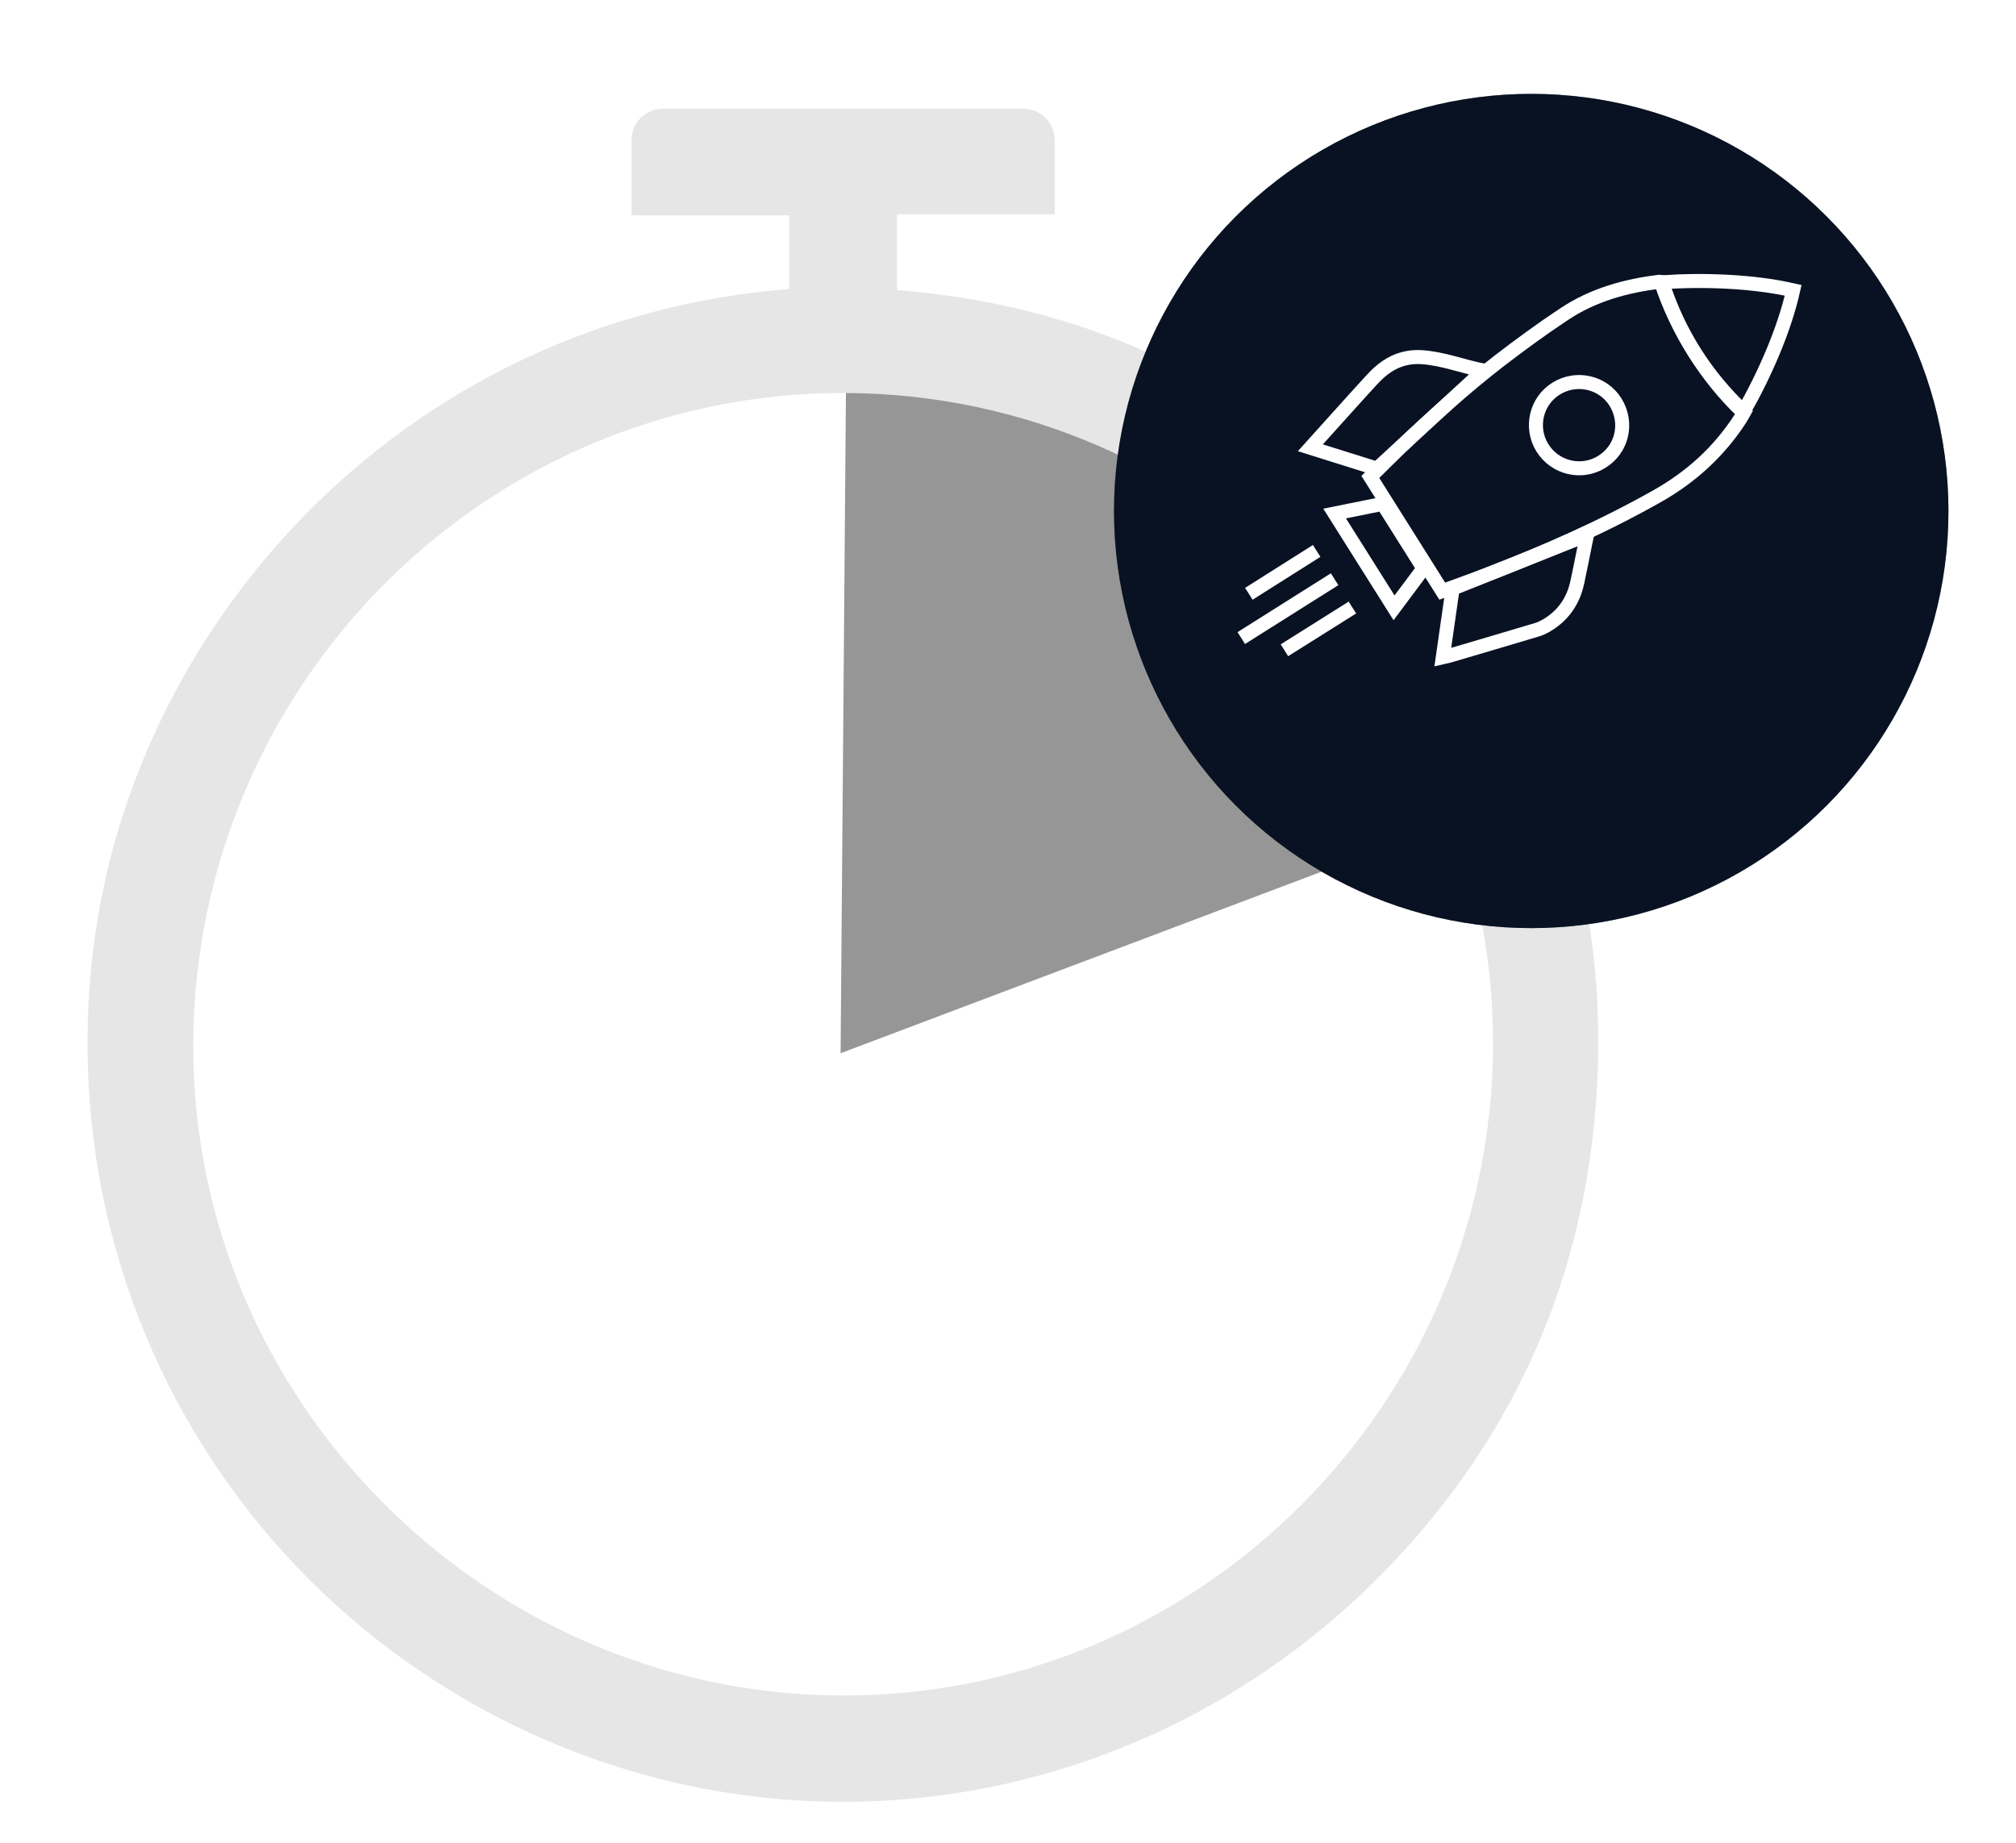
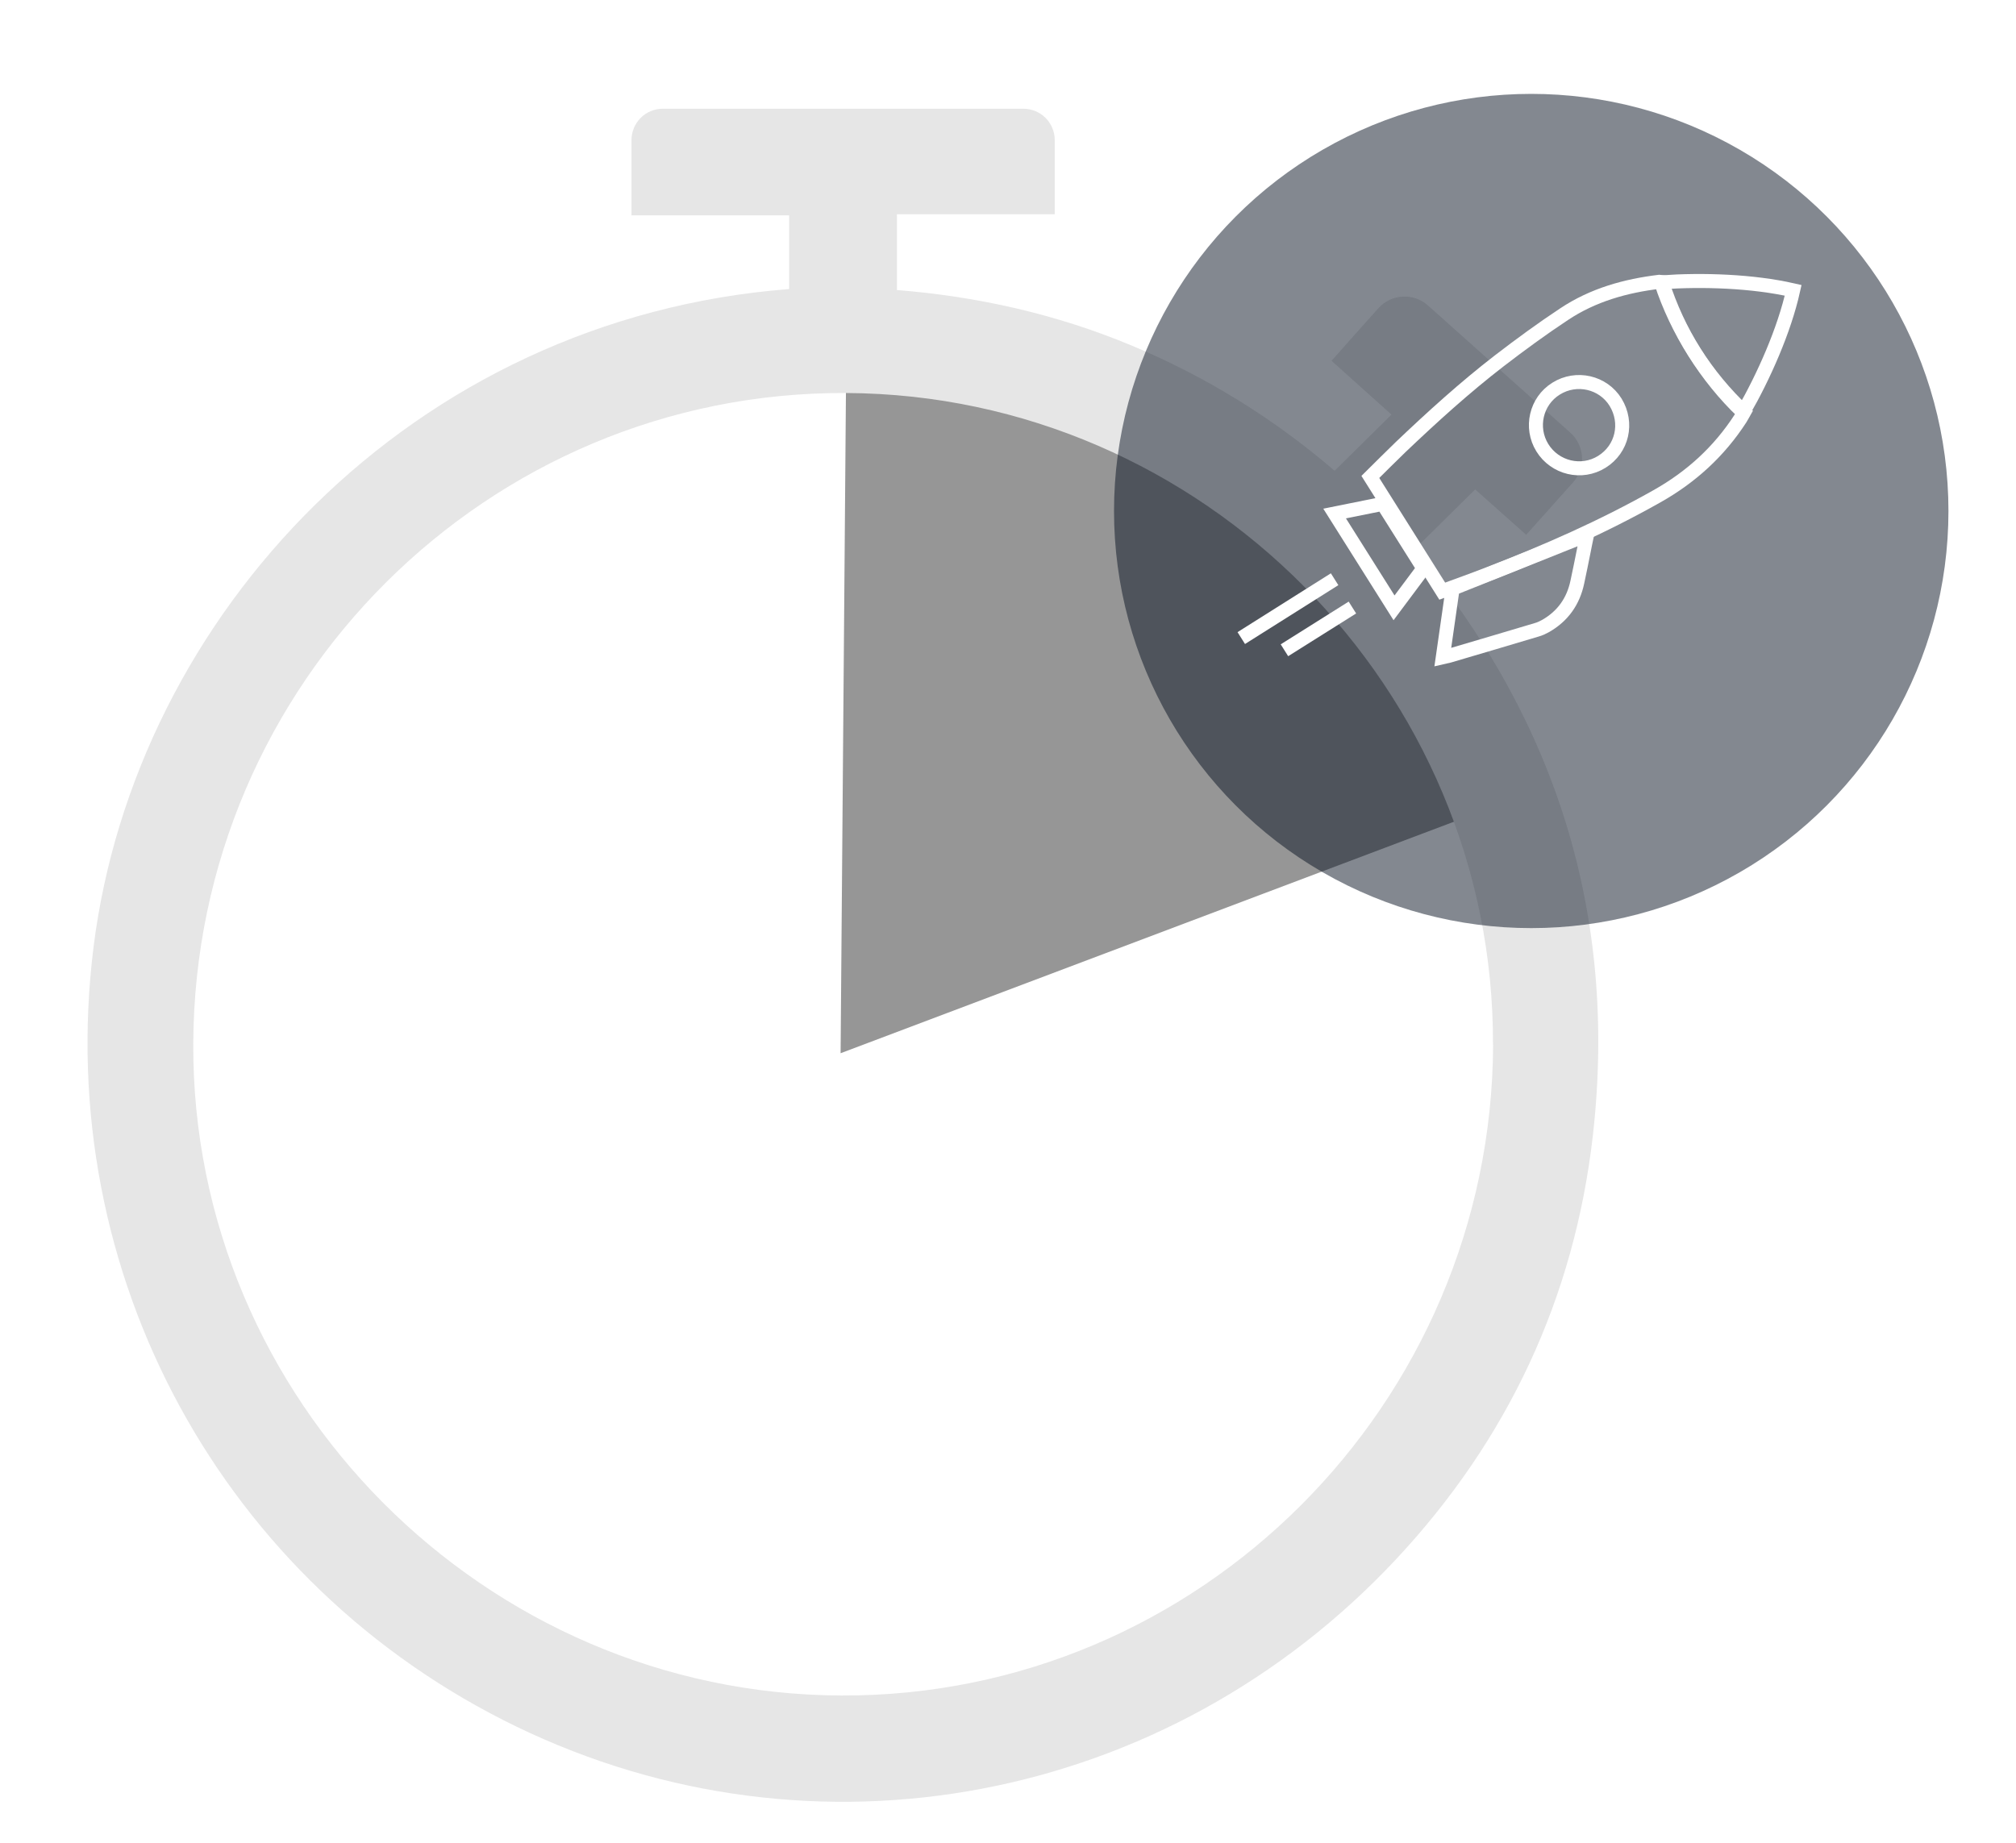
<svg xmlns="http://www.w3.org/2000/svg" id="grau" viewBox="0 0 143.85 131.51">
  <defs>
    <style>
      .cls-1 {
        filter: url(#drop-shadow-5);
      }

      .cls-2 {
        opacity: .5;
      }

      .cls-2, .cls-3 {
        fill: #091322;
      }

      .cls-2, .cls-3, .cls-4, .cls-5, .cls-6 {
        stroke-width: 0px;
      }

      .cls-7 {
        fill: none;
        stroke: #fff;
        stroke-miterlimit: 10;
      }

      .cls-4 {
        fill: #969696;
      }

      .cls-5 {
        fill: #fff;
      }

      .cls-6 {
        fill: #e6e6e6;
      }
    </style>
    <filter id="drop-shadow-5" filterUnits="userSpaceOnUse">
      <feOffset dx="1" dy="3" />
      <feGaussianBlur result="blur" stdDeviation="3" />
      <feFlood flood-color="#000" flood-opacity=".15" />
      <feComposite in2="blur" operator="in" />
      <feComposite in="SourceGraphic" />
    </filter>
  </defs>
  <g>
    <path class="cls-5" d="M109.92,71.81c.12-27.54-22.48-50.33-50.05-50.47-27.73-.14-50.42,22.45-50.55,50.35-.13,27.58,22.54,50.38,50.17,50.48,27.65.09,50.3-22.53,50.42-50.36Z" />
    <g>
      <polyline class="cls-4" points="59.98 75.17 108.45 56.87 91.48 33.66 60.39 24.45" />
      <path class="cls-6" d="M75.26,10.01v5.28h-11.26v5.41c5.77.46,11.37,1.72,16.72,3.95,5.33,2.22,10.19,5.23,14.51,8.95,1.38-1.36,2.68-2.65,4.06-4.01-1.38-1.23-2.77-2.49-4.28-3.84,1.11-1.25,2.21-2.49,3.34-3.75.92-1.03,2.51-1.12,3.54-.2,3.38,3.02,6.75,6.03,10.16,9.08,1.03.92,1.12,2.51.2,3.54-1.12,1.26-2.23,2.49-3.35,3.75-1.3-1.15-2.53-2.25-3.64-3.24-1.45,1.43-2.86,2.83-4.36,4.31,10.04,11.98,14.55,25.96,12.76,41.78-1.32,11.6-6.07,21.73-14.04,30.26-16.33,17.46-41.53,22.24-62.79,11.94C15.92,113.08,3.77,90.95,6.67,67.63c2.96-23.75,22.72-44.91,49.64-47v-5.26h-11.25v-5.37c0-1.24,1-2.24,2.24-2.24h25.72c1.24,0,2.24,1,2.24,2.24ZM106.53,74.58c.11-25.39-20.72-46.4-46.14-46.53-25.57-.13-46.48,20.7-46.6,46.42-.12,25.42,20.78,46.45,46.26,46.54,25.49.09,46.37-20.77,46.49-46.43Z" />
    </g>
  </g>
  <g>
    <g class="cls-1">
      <g>
-         <circle class="cls-3" cx="108.26" cy="33.47" r="29.77" />
        <circle class="cls-2" cx="108.26" cy="33.47" r="29.77" />
      </g>
    </g>
    <g>
      <g>
        <path class="cls-7" d="M118.6,20.14c1.14,3.57,3.08,6.65,5.85,9.27-.08.14-.16.3-.26.46-1.52,2.35-3.51,4.17-5.96,5.55-3.86,2.18-7.9,3.96-12.03,5.55-1.08.42-2.18.81-3.29,1.22-1.71-2.72-3.41-5.41-5.13-8.15.72-.71,1.44-1.44,2.18-2.15,2.25-2.14,4.55-4.23,7.01-6.13,1.51-1.16,3.05-2.29,4.64-3.34,2.06-1.37,4.38-2.02,6.81-2.31.05,0,.11.01.18.02Z" />
        <path class="cls-7" d="M103.65,42.01c3.22-1.29,6.38-2.55,9.59-3.83-.08.38-.16.75-.23,1.12-.15.75-.3,1.5-.46,2.24-.29,1.38-1.04,2.44-2.27,3.14-.2.11-.41.21-.63.27-2.08.62-4.16,1.24-6.24,1.85-.12.04-.25.05-.46.1.24-1.68.47-3.29.7-4.89Z" />
-         <path class="cls-7" d="M98.25,33.45c-1.54-.48-3.11-.97-4.75-1.49,1.5-1.66,2.93-3.27,4.38-4.85.32-.35.67-.68,1.06-.94.74-.51,1.6-.74,2.5-.68,1.51.1,2.92.66,4.41.96-2.54,2.34-5.03,4.64-7.6,7Z" />
        <path class="cls-7" d="M127.95,20.72c-.64,2.87-2.09,6.13-3.57,8.71-2.61-2.48-4.73-5.85-5.85-9.28,2.96-.21,6.54-.09,9.42.57Z" />
        <path class="cls-7" d="M98.66,35.95c.97,1.54,1.92,3.05,2.91,4.62-.68.91-1.38,1.84-2.1,2.81-1.42-2.26-2.81-4.46-4.24-6.73,1.17-.24,2.3-.46,3.43-.69Z" />
        <path class="cls-7" d="M114.3,32.96c-1.44.9-3.35.45-4.25-1.01-.88-1.43-.45-3.32.98-4.21,1.45-.91,3.36-.47,4.25.97.9,1.48.48,3.34-.98,4.25Z" />
      </g>
      <g>
-         <line class="cls-7" x1="93.95" y1="39.32" x2="89.11" y2="42.38" />
        <line class="cls-7" x1="96.5" y1="43.36" x2="91.65" y2="46.41" />
        <line class="cls-7" x1="95.23" y1="41.34" x2="88.57" y2="45.54" />
      </g>
    </g>
  </g>
</svg>